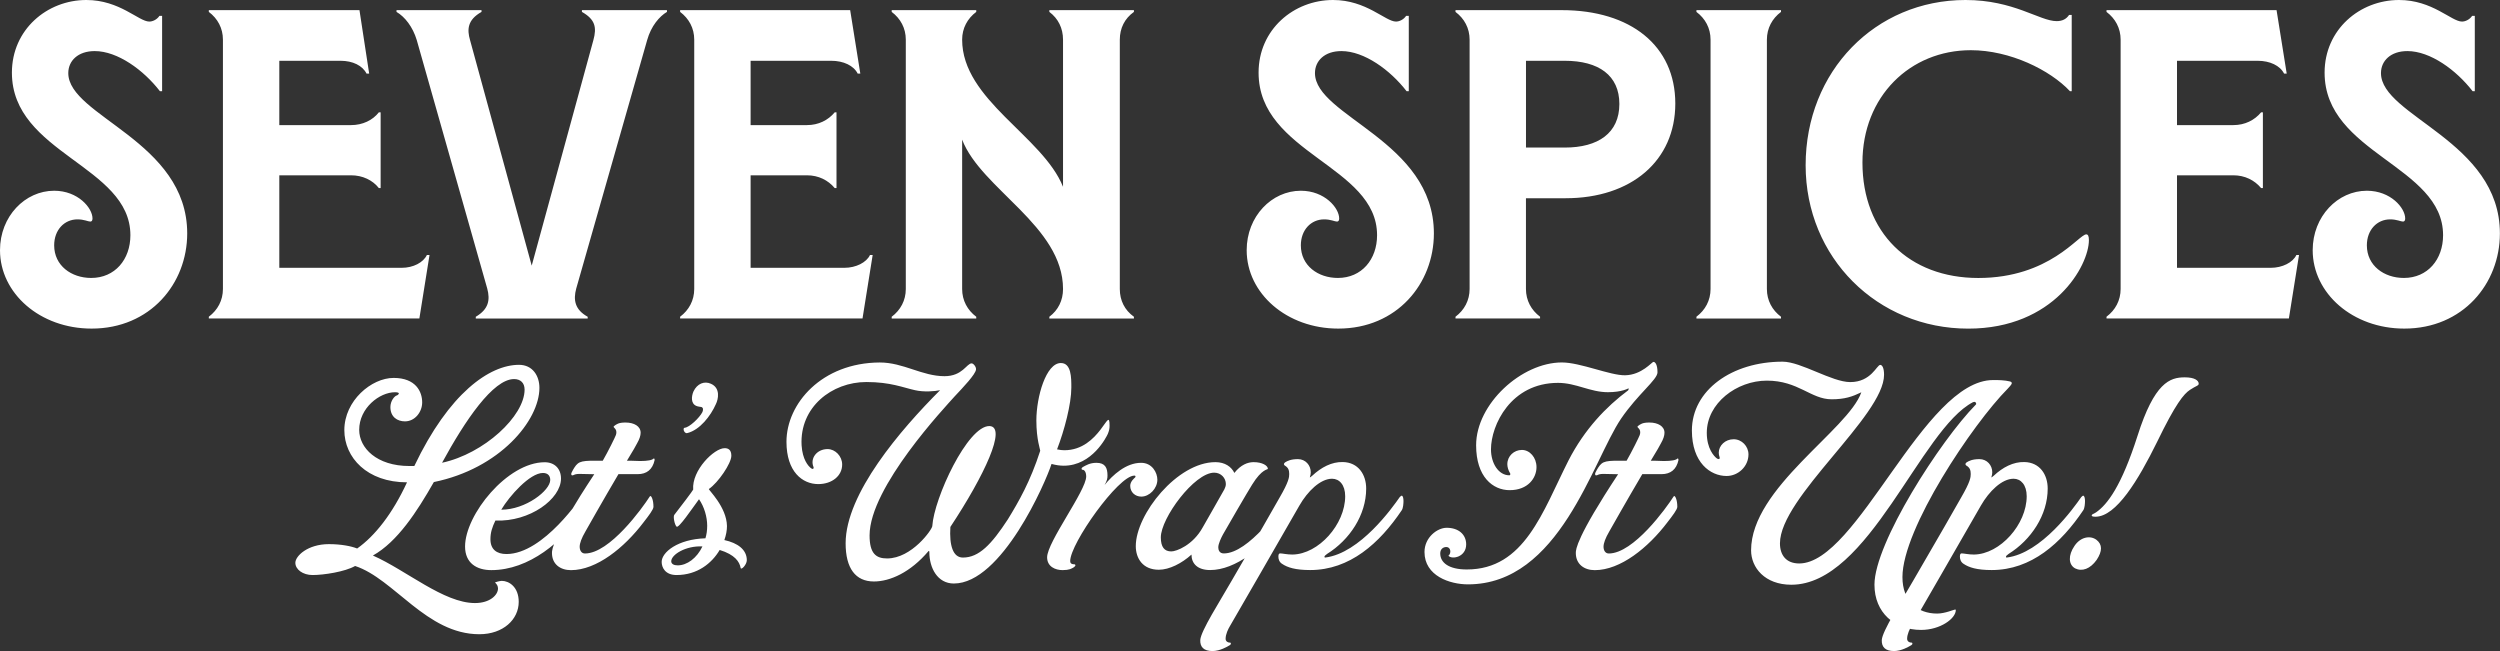
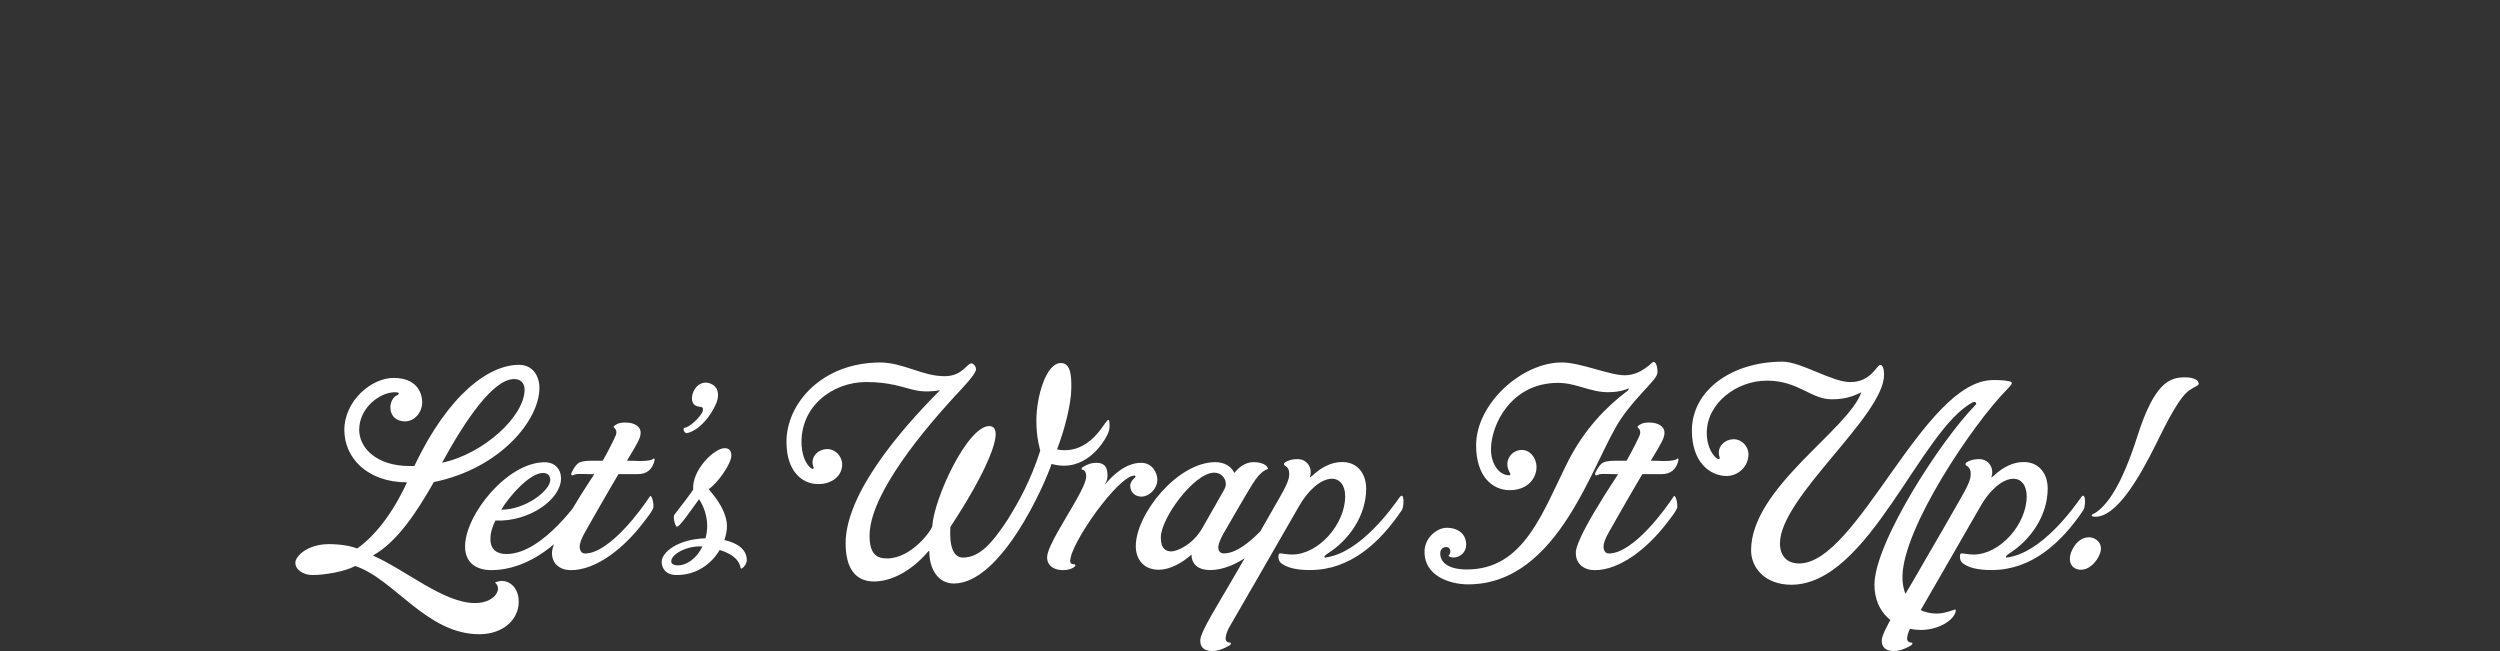
<svg xmlns="http://www.w3.org/2000/svg" width="737" height="192" viewBox="0 0 737 192" fill="none">
  <rect x="0" y="0" width="737" height="192" fill="#333333" stroke="none" />
  <g clip-path="url(#clip0_634_2)">
-     <path d="M0 73.76C0 63.76 7.4 56.23 15.97 56.23C22.98 56.23 27.27 61.29 27.27 64.41C27.27 65.06 27.01 65.32 26.62 65.32C25.97 65.32 24.8 64.67 22.85 64.67C18.95 64.67 15.97 67.79 15.97 72.33C15.97 78.3 21.03 81.94 26.88 81.94C33.89 81.94 38.44 76.49 38.44 69.34C38.44 48.82 3.51 45.31 3.51 21.42C3.51 8.7 13.9 0 25.45 0C35.32 0 40.9 6.36 44.02 6.36C44.93 6.36 46.23 5.84 47.01 4.67H47.79V26.88H47.14C42.33 20.65 34.67 15.06 27.92 15.06C22.99 15.06 20.13 17.92 20.13 21.55C20.13 34.28 55.19 41.55 55.19 68.82C55.19 83.62 44.28 96.87 27.01 96.87C11.82 96.88 0 86.49 0 73.76ZM126.62 75.19L123.63 93.89H61.56V93.37C64.16 91.42 65.72 88.56 65.72 85.19V11.69C65.72 8.31 64.16 5.46 61.56 3.51V2.99H105.97L108.83 21.69H108.05C106.88 19.35 104.02 17.92 100.39 17.92H82.34V36.88H103.51C106.89 36.88 109.87 35.45 111.69 33.11H112.21V55.45H111.69C109.87 53.11 106.88 51.68 103.51 51.68H82.34V78.95H118.44C121.82 78.95 124.8 77.39 125.84 75.18H126.62V75.19ZM196.62 2.99V3.51C194.41 4.81 191.94 7.67 190.78 11.82L169.87 85.07C168.96 88.45 169.48 91.3 173.25 93.38V93.9H140.26V93.38C144.03 91.17 144.55 88.45 143.64 85.07L122.86 11.82C121.69 7.92 119.35 4.94 116.89 3.51V2.99H141.95V3.51C137.79 5.85 137.66 8.7 138.57 11.82L156.75 78.31L174.93 11.82C175.97 8.05 175.45 5.72 171.55 3.51V2.99H196.62ZM257.26 75.19L254.27 93.89H200.5V93.37C203.1 91.42 204.66 88.56 204.66 85.19V11.69C204.66 8.31 203.1 5.46 200.5 3.51V2.99H250.63L253.62 21.69H252.84C251.67 19.35 248.68 17.92 245.05 17.92H221.28V36.88H237.9C241.28 36.88 244.13 35.45 246.08 33.11H246.6V55.45H246.08C244.13 53.11 241.27 51.68 237.9 51.68H221.28V78.95H248.94C252.32 78.95 255.43 77.39 256.47 75.18H257.26V75.19ZM330.12 11.69V85.2C330.12 88.58 331.55 91.43 334.28 93.38V93.9H309.35V93.38C311.95 91.43 313.38 88.57 313.38 85.2C313.38 66.63 289.22 55.72 283.64 41.17V85.2C283.64 88.58 285.2 91.43 287.8 93.38V93.9H262.87V93.38C265.47 91.43 267.03 88.57 267.03 85.2V11.69C267.03 8.31 265.47 5.46 262.87 3.51V2.99H287.8V3.51C285.2 5.46 283.64 8.32 283.64 11.69C283.64 29.48 307.41 40.13 313.38 55.07V11.69C313.38 8.31 311.95 5.46 309.35 3.51V2.99H334.28V3.51C331.55 5.45 330.12 8.31 330.12 11.69ZM367.52 73.76C367.52 63.76 374.92 56.23 383.49 56.23C390.5 56.23 394.79 61.29 394.79 64.41C394.79 65.06 394.53 65.32 394.14 65.32C393.49 65.32 392.32 64.67 390.37 64.67C386.47 64.67 383.49 67.79 383.49 72.33C383.49 78.3 388.55 81.94 394.4 81.94C401.41 81.94 405.96 76.49 405.96 69.34C405.96 48.82 371.03 45.31 371.03 21.42C371.02 8.7 381.41 0 392.97 0C402.84 0 408.42 6.36 411.54 6.36C412.45 6.36 413.75 5.84 414.53 4.67H415.31V26.88H414.66C409.85 20.65 402.19 15.06 395.44 15.06C390.51 15.06 387.65 17.92 387.65 21.55C387.65 34.28 422.71 41.55 422.71 68.82C422.71 83.62 411.8 96.87 394.53 96.87C379.34 96.88 367.52 86.49 367.52 73.76ZM493.88 30.52C493.88 47.4 480.89 58.44 461.54 58.44H449.85V85.19C449.85 88.57 451.41 91.42 454.01 93.37V93.89H429.08V93.37C431.68 91.42 433.24 88.56 433.24 85.19V11.69C433.24 8.31 431.68 5.46 429.08 3.51V2.99H460.38C480.76 2.99 493.88 13.51 493.88 30.52ZM477.39 30.65C477.39 22.21 471.29 17.92 461.29 17.92H449.86V43.5H461.29C471.15 43.51 477.39 39.22 477.39 30.65ZM500.11 93.37C502.71 91.42 504.27 88.56 504.27 85.19V11.69C504.27 8.31 502.71 5.46 500.11 3.51V2.99H525.04V3.51C522.44 5.46 520.88 8.32 520.88 11.69V85.2C520.88 88.58 522.44 91.43 525.04 93.38V93.9H500.11V93.37ZM532.3 48.7C532.3 21.04 552.82 0 579.44 0C593.73 0 601.26 6.23 606.32 6.23C608.01 6.23 609.18 5.58 609.96 4.41H610.74V26.88H610.22C604.38 20.65 592.56 14.8 581 14.8C563.08 14.8 549.05 28.44 549.05 47.92C549.05 68.57 562.82 81.95 583.21 81.95C604.25 81.95 612.82 69.09 615.03 69.09C615.55 69.09 615.81 69.61 615.81 70.78C615.81 78.31 605.55 96.88 580.23 96.88C553.47 96.88 532.3 75.97 532.3 48.7ZM677.75 75.19L674.76 93.89H621V93.37C623.6 91.42 625.16 88.56 625.16 85.19V11.69C625.16 8.31 623.6 5.46 621 3.51V2.99H671.13L674.12 21.69H673.34C672.17 19.35 669.18 17.92 665.55 17.92H641.78V36.88H658.4C661.78 36.88 664.63 35.45 666.58 33.11H667.1V55.45H666.58C664.63 53.11 661.77 51.68 658.4 51.68H641.78V78.95H669.44C672.82 78.95 675.93 77.39 676.97 75.18H677.75V75.19ZM681.78 73.76C681.78 63.76 689.18 56.23 697.75 56.23C704.76 56.23 709.05 61.29 709.05 64.41C709.05 65.06 708.79 65.32 708.4 65.32C707.75 65.32 706.58 64.67 704.63 64.67C700.73 64.67 697.75 67.79 697.75 72.33C697.75 78.3 702.81 81.94 708.66 81.94C715.67 81.94 720.22 76.49 720.22 69.34C720.22 48.82 685.29 45.31 685.29 21.42C685.29 8.7 695.67 0 707.23 0C717.1 0 722.68 6.36 725.8 6.36C726.71 6.36 728.01 5.84 728.79 4.67H729.57V26.88H728.92C724.11 20.65 716.45 15.06 709.7 15.06C704.77 15.06 701.91 17.92 701.91 21.55C701.91 34.28 736.97 41.55 736.97 68.82C736.97 83.62 726.06 96.87 708.79 96.87C693.6 96.88 681.78 86.49 681.78 73.76Z" fill="white" />
    <path d="M105.29 161.7C110.53 158 115.69 151.47 119.99 142.19C108.21 142.19 101.51 134.88 101.51 126.8C101.51 118.12 109.51 111.41 116.04 111.41C122.57 111.41 124.46 115.45 124.46 118.63C124.46 121.47 122.31 124.22 119.39 124.22C117.15 124.22 115.09 122.93 115.09 120.01C115.09 118.2 116.29 116.74 116.98 116.57C117.32 116.48 117.58 116.14 117.58 115.97C117.58 115.8 117.24 115.63 116.46 115.63C111.9 115.63 105.89 120.27 105.89 126.72C105.89 132.05 111.05 137.38 120.68 137.38H122.14C132.37 115.89 144.32 107.55 153 107.55C157.04 107.55 159.02 110.82 159.02 114.34C159.02 123.97 147.33 138.15 127.9 142.11C122.91 150.88 117.15 159.73 109.93 163.77C119.82 168.15 130.82 177.78 140.02 177.78C144.49 177.78 146.81 175.37 146.81 173.48C146.81 172.79 146.47 172.19 145.95 171.76C145.78 171.67 147.33 171.24 147.93 171.24C150.08 171.24 152.92 173.05 152.92 177.43C152.92 182.59 148.36 186.97 141.31 186.97C125.75 186.97 116.21 170.64 104.69 166.85C101.68 168.57 95.41 169.52 92.14 169.52C89.3 169.52 87.07 167.89 87.07 165.91C87.07 163.93 90.68 160.41 96.96 160.41C100.57 160.41 103.58 161.01 105.29 161.7ZM151.55 111.75C145.36 111.75 137.11 123.96 130.32 136.42C142.7 133.75 154.65 122.67 154.65 114.84C154.64 112.87 153.44 111.75 151.55 111.75ZM149.31 163.33C160.31 163.33 171.66 146.05 171.66 146.05C171.92 145.53 173.12 146.65 173.12 148.03C173.12 149.06 172.78 149.66 172.09 150.7C165.9 159.64 156.01 168.07 144.84 168.07C140.54 168.07 137.1 166.01 137.1 161.11C137.1 151.74 149.57 136.27 160.57 136.27C163.49 136.27 165.38 138.16 165.38 141.08C165.38 147.1 156.18 153.89 146.04 153.46C145.09 155.44 144.58 156.98 144.58 158.96C144.58 161.95 146.39 163.33 149.31 163.33ZM162.21 141.49C162.21 140.37 161.61 139.43 160.06 139.43C156.19 139.43 150.17 146.22 147.77 150.26C154.98 150.26 162.21 144.59 162.21 141.49ZM192.98 135.65C192.38 138.4 190.66 139.78 187.99 139.78H182.32C177.85 147.35 172.95 156.03 172.61 156.63C171.41 158.69 170.89 160.15 170.89 161.19C170.89 162.23 171.41 163.17 172.44 163.17C179.75 163.17 189.38 149.76 191.52 146.41C191.61 146.24 191.69 146.24 191.78 146.24C192.04 146.24 192.64 147.36 192.64 149.42C192.64 150.19 191.26 152 189.72 153.98C184.05 161.46 175.88 168.08 168.31 168.08C165.22 168.08 162.72 166.36 162.72 163.01C162.72 161.98 162.89 158.45 175.19 139.8C175.19 139.8 171.32 139.71 170.81 139.71C169.86 139.71 169.43 139.88 169.09 140.05C168.32 140.39 168.32 139.71 168.49 139.36C168.66 138.93 169.18 138.07 169.35 137.81C170.64 135.83 171.59 135.75 177.69 135.83C179.24 133.16 181.39 128.78 181.56 128.26C182.25 126.2 180.36 126.11 181.04 125.59C181.73 125.07 182.33 124.56 184.39 124.56C186.97 124.56 188.86 125.68 188.86 127.57C188.86 128.43 188.52 129.46 187.83 130.66C187.57 131.18 186.63 132.9 184.82 135.82C184.73 135.82 184.82 135.82 185.08 135.82C185.34 135.82 186.54 135.82 188.69 135.91C190.93 135.91 192.3 135.65 192.73 135.14C192.98 135.13 192.98 135.48 192.98 135.65ZM213.62 132.12C214.65 132.12 215.6 132.55 215.6 134.36C215.6 136.6 211.73 142.27 208.98 144.16C208.72 144.33 214.22 149.4 214.31 155.08C214.31 156.37 214.05 157.75 213.54 159.21C217.49 160.07 220.16 162.05 220.16 165.14C220.16 166.43 218.53 168.15 218.35 167.46C218.01 165.57 216.63 163.51 212.16 162.13C209.84 166.08 205.54 169.52 199.44 169.52C196.09 169.52 195.06 167.28 195.06 165.65C195.06 162.81 199.79 158.94 207.96 158.69C208.3 157.57 208.48 156.37 208.48 154.99C208.48 152.41 207.62 149.4 206.07 147.17C203.92 150.09 200.05 155.85 199.45 155.25C198.85 154.65 198.42 152.33 198.76 151.81C200.39 149.75 204.35 144.5 204.35 144.33C203.9 138.66 210.52 132.12 213.62 132.12ZM207.08 161.09C202.18 160.83 197.88 163.5 197.88 165.47C197.88 166.24 198.65 166.67 199.77 166.67C202.53 166.68 205.45 164.53 207.08 161.09ZM211.04 119.14C209.49 122.66 206.31 126.71 202.7 127.65C202.53 127.65 202.36 127.74 202.18 127.65C201.66 127.39 201.41 126.7 201.58 126.27C201.58 126.18 201.67 126.18 201.84 126.1C203.22 126.01 206.22 123.18 207.08 121.46C207.34 120.77 207.34 120.26 206.82 120C206.56 119.91 205.79 119.91 205.27 119.66C203.64 118.97 203.81 116.91 204.41 115.45C205.53 113.04 207.68 112.27 209.57 113.13C212.5 114.41 211.73 117.77 211.04 119.14ZM305.52 123.96C305.52 117 308.36 107.02 312.74 107.02C315.83 107.02 315.83 111.32 315.83 114.24C315.83 119.14 313.77 126.88 311.62 132.47C312.39 132.64 313.08 132.73 313.77 132.73C324.34 132.73 327.1 119.06 327.1 125.51C327.1 126.46 326.93 127.06 326.58 127.92C326.24 128.69 322.02 137.29 313.6 137.29C312.48 137.29 311.28 137.12 309.99 136.77C308.27 142.19 295.29 172.02 281.19 172.02C276.38 172.02 273.97 167.46 273.97 162.74C273.97 162.22 273.71 162.48 273.71 162.48C268.38 168.76 262.36 171.42 257.63 171.42C252.21 171.42 249.29 167.55 249.29 160.16C249.29 145.55 265.45 126.72 277.14 115.03C275.59 115.37 272.33 115.63 269.75 115.03C266.23 114.26 262.53 112.62 255.39 112.62C245.25 112.62 235.7 120.01 236.31 131.28C236.57 135.41 238.2 137.38 239.15 138.07C239.32 138.16 239.49 138.24 239.58 138.24C239.75 138.24 239.92 138.07 239.84 137.72C238.72 135.14 240.79 132.39 243.97 132.39C246.21 132.39 248.27 134.45 248.27 136.95C248.27 140.3 245.26 142.71 241.22 142.71C236.58 142.71 231.85 139.1 231.85 130.24C231.85 118.98 242.25 106.94 259.36 106.86C266.32 106.86 271.83 110.9 278.44 110.9C283.77 110.9 284.97 107.12 286.44 107.12C286.96 107.12 287.82 108.15 287.73 108.93C287.56 110.39 284.03 114.09 281.37 116.92C278.79 119.84 256.35 143.57 256.35 157.84C256.35 163.17 258.24 164.63 261.51 164.63C268.82 164.63 274.84 156.03 274.84 155.09C275.36 146.84 285.24 125.52 291.69 125.6C296.93 125.77 290.23 140.13 280.17 155.34C279.83 160.84 280.94 164.37 283.87 164.37C288.6 164.37 292.29 160.5 297.11 153.11C300.38 147.78 303.73 141.93 306.65 132.91C306.72 132.64 305.52 129.63 305.52 123.96ZM341.19 141.41C341.19 143.99 338.87 146.4 336.46 146.4C334.65 146.4 333.19 145.11 333.19 143.22C333.19 141.93 334.39 140.98 334.65 140.73C334.74 140.64 334.74 140.47 334.74 140.47C334.74 140.3 334.65 140.21 334.4 140.21C329.67 140.21 315.49 160.24 315.49 165.4C315.49 165.92 315.75 166.35 316.69 166.35C316.86 166.35 317.03 166.44 317.03 166.69C317.03 166.86 316.69 167.12 316.6 167.21C315.91 167.64 315.22 168.07 313.25 168.07C311.1 168.07 308.69 167.04 308.69 164.29C308.69 159.82 320.21 144.6 320.21 140.48C320.21 139.19 319.69 138.5 319.18 138.5C319.01 138.5 318.84 138.41 318.84 138.16C318.84 137.9 319.27 137.64 319.44 137.56C320.13 137.22 321.25 136.44 323.22 136.44C325.8 136.44 326.49 137.9 326.49 140.22C326.49 141.08 326.32 141.77 325.63 142.97C328.04 140.05 331.91 136.44 336.38 136.44C339.65 136.42 341.19 139.34 341.19 141.41ZM380.13 146.22C380.39 146.22 380.82 147.08 380.82 149.14C380.82 149.91 379.62 151.98 378.07 153.95C372.4 161.43 364.23 168.05 356.75 168.05C353.05 168.05 351.25 166.16 351.25 163.49C348.41 166.07 344.72 167.96 341.62 167.96C336.89 167.96 334.83 164.61 334.83 161C334.83 151.63 347.04 136.24 358.3 136.24C361.14 136.24 363.03 137.62 363.89 139.42C365.78 137.01 367.84 136.24 369.56 136.24C372.14 136.24 373.77 137.27 373.77 138.22C373.77 138.48 372.05 138.13 369.13 142.86C367.93 144.75 361.39 156.01 360.53 157.56C360.01 158.51 359.15 160.31 359.15 161.34C359.15 162.03 359.41 163.15 360.78 163.15C368.09 163.15 377.72 149.4 379.86 146.39C379.96 146.22 380.04 146.22 380.13 146.22ZM345.31 162.56C346.77 162.56 351.67 160.75 354.59 155.42C355.97 152.93 359.49 146.91 360.95 144.24C361.21 143.72 361.38 143.21 361.38 142.69C361.38 140.97 360 139.34 357.94 139.34C352.09 139.34 342.21 152.75 342.21 158.42C342.22 161.27 343.25 162.56 345.31 162.56ZM390.45 164.1C390.45 164.27 390.54 164.44 390.71 164.36C400.94 163.07 410.48 149.66 412.63 146.56C412.89 146.3 413.06 146.13 413.23 146.13C413.57 146.13 413.75 146.9 413.75 147.68C413.75 148.37 413.66 149.83 413.23 150.43C406.7 160.14 397.93 168.05 386.24 168.05C381.86 168.05 379.53 167.28 377.99 166.24C377.13 165.72 376.87 164.86 376.87 164.09C376.87 163.4 377.04 163.14 377.39 163.14C378.08 163.14 379.37 163.48 381 163.48C388.74 163.39 396.56 154.54 396.56 146.29C396.56 142.94 394.84 141.13 392.69 141.13C389.25 141.13 385.47 144.83 383.06 149.04C376.61 160.22 365.09 180.33 362.6 184.54C362.08 185.4 361.31 186.95 361.31 188.32C361.31 189.09 362 189.44 362.51 189.44C362.51 189.44 362.51 189.44 362.6 189.44C362.77 189.44 362.86 189.53 362.86 189.78C362.86 189.95 362.77 190.04 362.52 190.21C361.83 190.64 359.6 191.93 357.45 191.93C354.87 191.93 353.75 190.73 353.84 188.66C354.01 185.99 359.6 177.31 363.04 171.29C371.81 156.16 374.22 152.03 377.22 146.7C379.97 141.97 380.06 140.68 380.06 139.74C380.06 138.62 379.8 137.85 378.77 137.25C378.6 137.16 378.51 136.99 378.51 136.82C378.51 136.65 378.6 136.48 378.85 136.3C379.54 135.87 380.57 135.35 382.63 135.35C384.87 135.35 386.41 137.16 386.41 139.22C386.41 139.65 386.32 140.17 386.15 140.68C386.06 140.85 386.49 140.59 386.84 140.25C389.51 137.76 392.6 136.12 395.87 136.21C400.43 136.3 402.75 139.91 402.75 144.03C402.75 151.85 397.85 159.16 391.23 163.29C390.7 163.67 390.45 163.93 390.45 164.1ZM462.4 135.73C467.13 126.53 473.49 119.91 479.94 115.1C480.28 114.76 480.03 114.24 480.03 114.5C480.03 114.5 478.14 115.62 474.01 115.62C468.77 115.62 464.64 112.87 459.31 112.87C445.38 112.87 439.54 125.34 439.54 132.47C439.54 136.6 441.78 140.12 444.96 140.12C445.13 140.12 445.3 139.95 445.22 139.6C444.62 138.65 444.36 137.62 444.36 136.85C444.36 134.44 446.34 132.64 448.66 132.64C450.98 132.64 452.96 134.88 452.96 137.71C452.96 140.89 450.47 144.5 445.05 144.5C440.06 144.5 435.16 140.55 435.16 131.26C435.16 119.05 448.57 106.85 460.43 106.85C465.93 106.85 474.7 110.72 479.09 110.63C483.99 110.54 487 106.68 487.43 106.68C488.03 106.68 488.63 107.63 488.63 109.77C488.63 111.92 482.87 116.13 477.88 123.44C469.46 135.91 459.74 172.27 432.75 172.27C427.42 172.27 419.94 169.78 419.94 162.73C419.94 158.43 423.72 155.59 426.47 155.59C429.99 155.59 432.23 157.57 432.23 160.49C432.23 164.19 428.1 165.05 426.99 163.84C427.94 163.07 427.68 161.26 426.39 161.26C425.36 161.26 424.58 161.95 424.58 163.15C424.58 165.9 427.16 167.88 432.4 167.88C449.42 167.89 454.75 150.86 462.4 135.73ZM494.81 135.65C494.21 138.4 492.49 139.78 489.82 139.78H484.15C479.68 147.35 474.78 156.03 474.44 156.63C473.24 158.69 472.72 160.15 472.72 161.19C472.72 162.23 473.24 163.17 474.27 163.17C481.58 163.17 491.21 149.76 493.35 146.41C493.44 146.24 493.52 146.24 493.61 146.24C493.87 146.24 494.47 147.36 494.47 149.42C494.47 150.19 493.09 152 491.55 153.98C485.88 161.46 477.71 168.08 470.14 168.08C467.05 168.08 464.55 166.36 464.55 163.01C464.55 161.98 464.72 158.45 477.02 139.8C477.02 139.8 473.15 139.71 472.64 139.71C471.69 139.71 471.26 139.88 470.92 140.05C470.15 140.39 470.15 139.71 470.32 139.36C470.49 138.93 471.01 138.07 471.18 137.81C472.47 135.83 473.42 135.75 479.52 135.83C481.07 133.16 483.22 128.78 483.39 128.26C484.08 126.2 482.19 126.11 482.87 125.59C483.56 125.07 484.16 124.56 486.22 124.56C488.8 124.56 490.69 125.68 490.69 127.57C490.69 128.43 490.35 129.46 489.66 130.66C489.4 131.18 488.46 132.9 486.65 135.82C486.56 135.82 486.65 135.82 486.91 135.82C487.17 135.82 488.37 135.82 490.52 135.91C492.76 135.91 494.13 135.65 494.56 135.14C494.81 135.13 494.81 135.48 494.81 135.65ZM592.47 112.44C592.9 112.53 593.07 112.7 593.07 112.96C593.07 113.39 592.3 114.08 591.87 114.59C581.55 124.99 560.84 155.85 560.84 170.13C560.84 177.27 565.31 180.88 571.07 180.88C573.39 180.88 576.06 179.68 576.4 179.68C576.49 179.68 576.57 179.77 576.57 179.85C576.57 182.34 572.01 185.7 566.34 185.7C558.52 185.7 552.59 180.63 552.59 172.37C552.59 160.08 572.02 129.9 582.42 119.33C582.51 119.24 582.59 119.16 582.59 119.07C582.5 118.64 582.33 118.47 582.07 118.47C581.9 118.47 581.81 118.56 581.64 118.56C566.17 126.55 550.95 172.38 528.08 172.38C520.26 172.38 516.22 167.31 516.22 162.24C516.22 143.84 544.85 126.74 548.72 115.65C546.05 116.94 543.82 117.71 539.95 117.71C533.85 117.71 530.15 112.21 520.87 112.21C512.02 112.21 503.16 118.83 503.16 127.6C503.16 132.24 505.31 134.56 506.17 135.17C506.26 135.26 506.6 135.34 506.69 135.34C506.86 135.34 507.03 135.17 506.95 134.82C506.78 134.39 506.69 133.87 506.69 133.44C506.69 131.38 508.58 129.49 511.07 129.49C513.48 129.49 515.45 131.55 515.45 133.96C515.45 137.48 512.44 140.32 509 140.32C504.19 140.32 498.77 136.37 498.77 126.91C498.77 115.05 510.55 106.62 525.51 106.62C530.93 106.62 540.04 112.64 545.45 112.64C551.64 112.64 553.27 107.57 554.3 107.57C554.82 107.57 555.42 108.34 555.42 110.49C555.42 122.61 524.73 146.6 524.73 160.18C524.73 163.62 526.54 166.11 530.4 166.11C547.59 166.11 567.11 112.04 587.57 112.04C588.95 112.01 591.18 112.09 592.47 112.44ZM591.36 164.1C591.36 164.27 591.45 164.44 591.62 164.36C601.85 163.07 611.39 149.66 613.54 146.56C613.8 146.3 613.97 146.13 614.14 146.13C614.48 146.13 614.66 146.9 614.66 147.68C614.66 148.37 614.57 149.83 614.14 150.43C607.61 160.14 598.84 168.05 587.15 168.05C582.77 168.05 580.44 167.28 578.9 166.24C578.04 165.72 577.78 164.86 577.78 164.09C577.78 163.4 577.95 163.14 578.3 163.14C578.99 163.14 580.28 163.48 581.91 163.48C589.65 163.39 597.47 154.54 597.47 146.29C597.47 142.94 595.75 141.13 593.6 141.13C590.16 141.13 586.38 144.83 583.97 149.04C577.52 160.22 566 180.33 563.51 184.54C562.99 185.4 562.22 186.95 562.22 188.32C562.22 189.09 562.91 189.44 563.42 189.44C563.42 189.44 563.42 189.44 563.51 189.44C563.68 189.44 563.77 189.53 563.77 189.78C563.77 189.95 563.68 190.04 563.43 190.21C562.74 190.64 560.51 191.93 558.36 191.93C555.78 191.93 554.66 190.73 554.75 188.66C554.92 185.99 560.51 177.31 563.95 171.29C572.72 156.16 575.13 152.03 578.13 146.7C580.88 141.97 580.97 140.68 580.97 139.74C580.97 138.62 580.71 137.85 579.68 137.25C579.51 137.16 579.42 136.99 579.42 136.82C579.42 136.65 579.51 136.48 579.76 136.3C580.45 135.87 581.48 135.35 583.54 135.35C585.78 135.35 587.32 137.16 587.32 139.22C587.32 139.65 587.23 140.17 587.06 140.68C586.97 140.85 587.4 140.59 587.75 140.25C590.41 137.76 593.51 136.12 596.78 136.21C601.34 136.3 603.66 139.91 603.66 144.03C603.66 151.85 598.76 159.16 592.14 163.29C591.62 163.67 591.36 163.93 591.36 164.1ZM618.01 159.12C616.12 157.74 613.28 158.35 611.56 160.93C609.67 163.68 609.75 166.43 611.73 167.55C613.79 168.58 616.2 167.72 618.09 165.06C619.81 162.47 619.81 160.49 618.01 159.12ZM648.18 113.12C648.18 113.72 647.41 113.72 645.6 114.93C643.79 116.13 641.39 118.97 635.89 130.32C630.39 141.5 623.85 152.33 617.75 152.33C616.8 152.33 616.63 152.16 616.63 151.9C616.72 151.56 617.15 151.56 617.92 151.04C621.27 148.72 625.4 143.3 630.13 128.52C635.12 112.79 639.67 111.24 644.06 111.24C646.98 111.23 648.18 112.18 648.18 113.12Z" fill="white" />
  </g>
  <defs>
    <clipPath id="clip0_634_2">
      <rect width="736.97" height="191.96" fill="white" />
    </clipPath>
  </defs>
</svg>